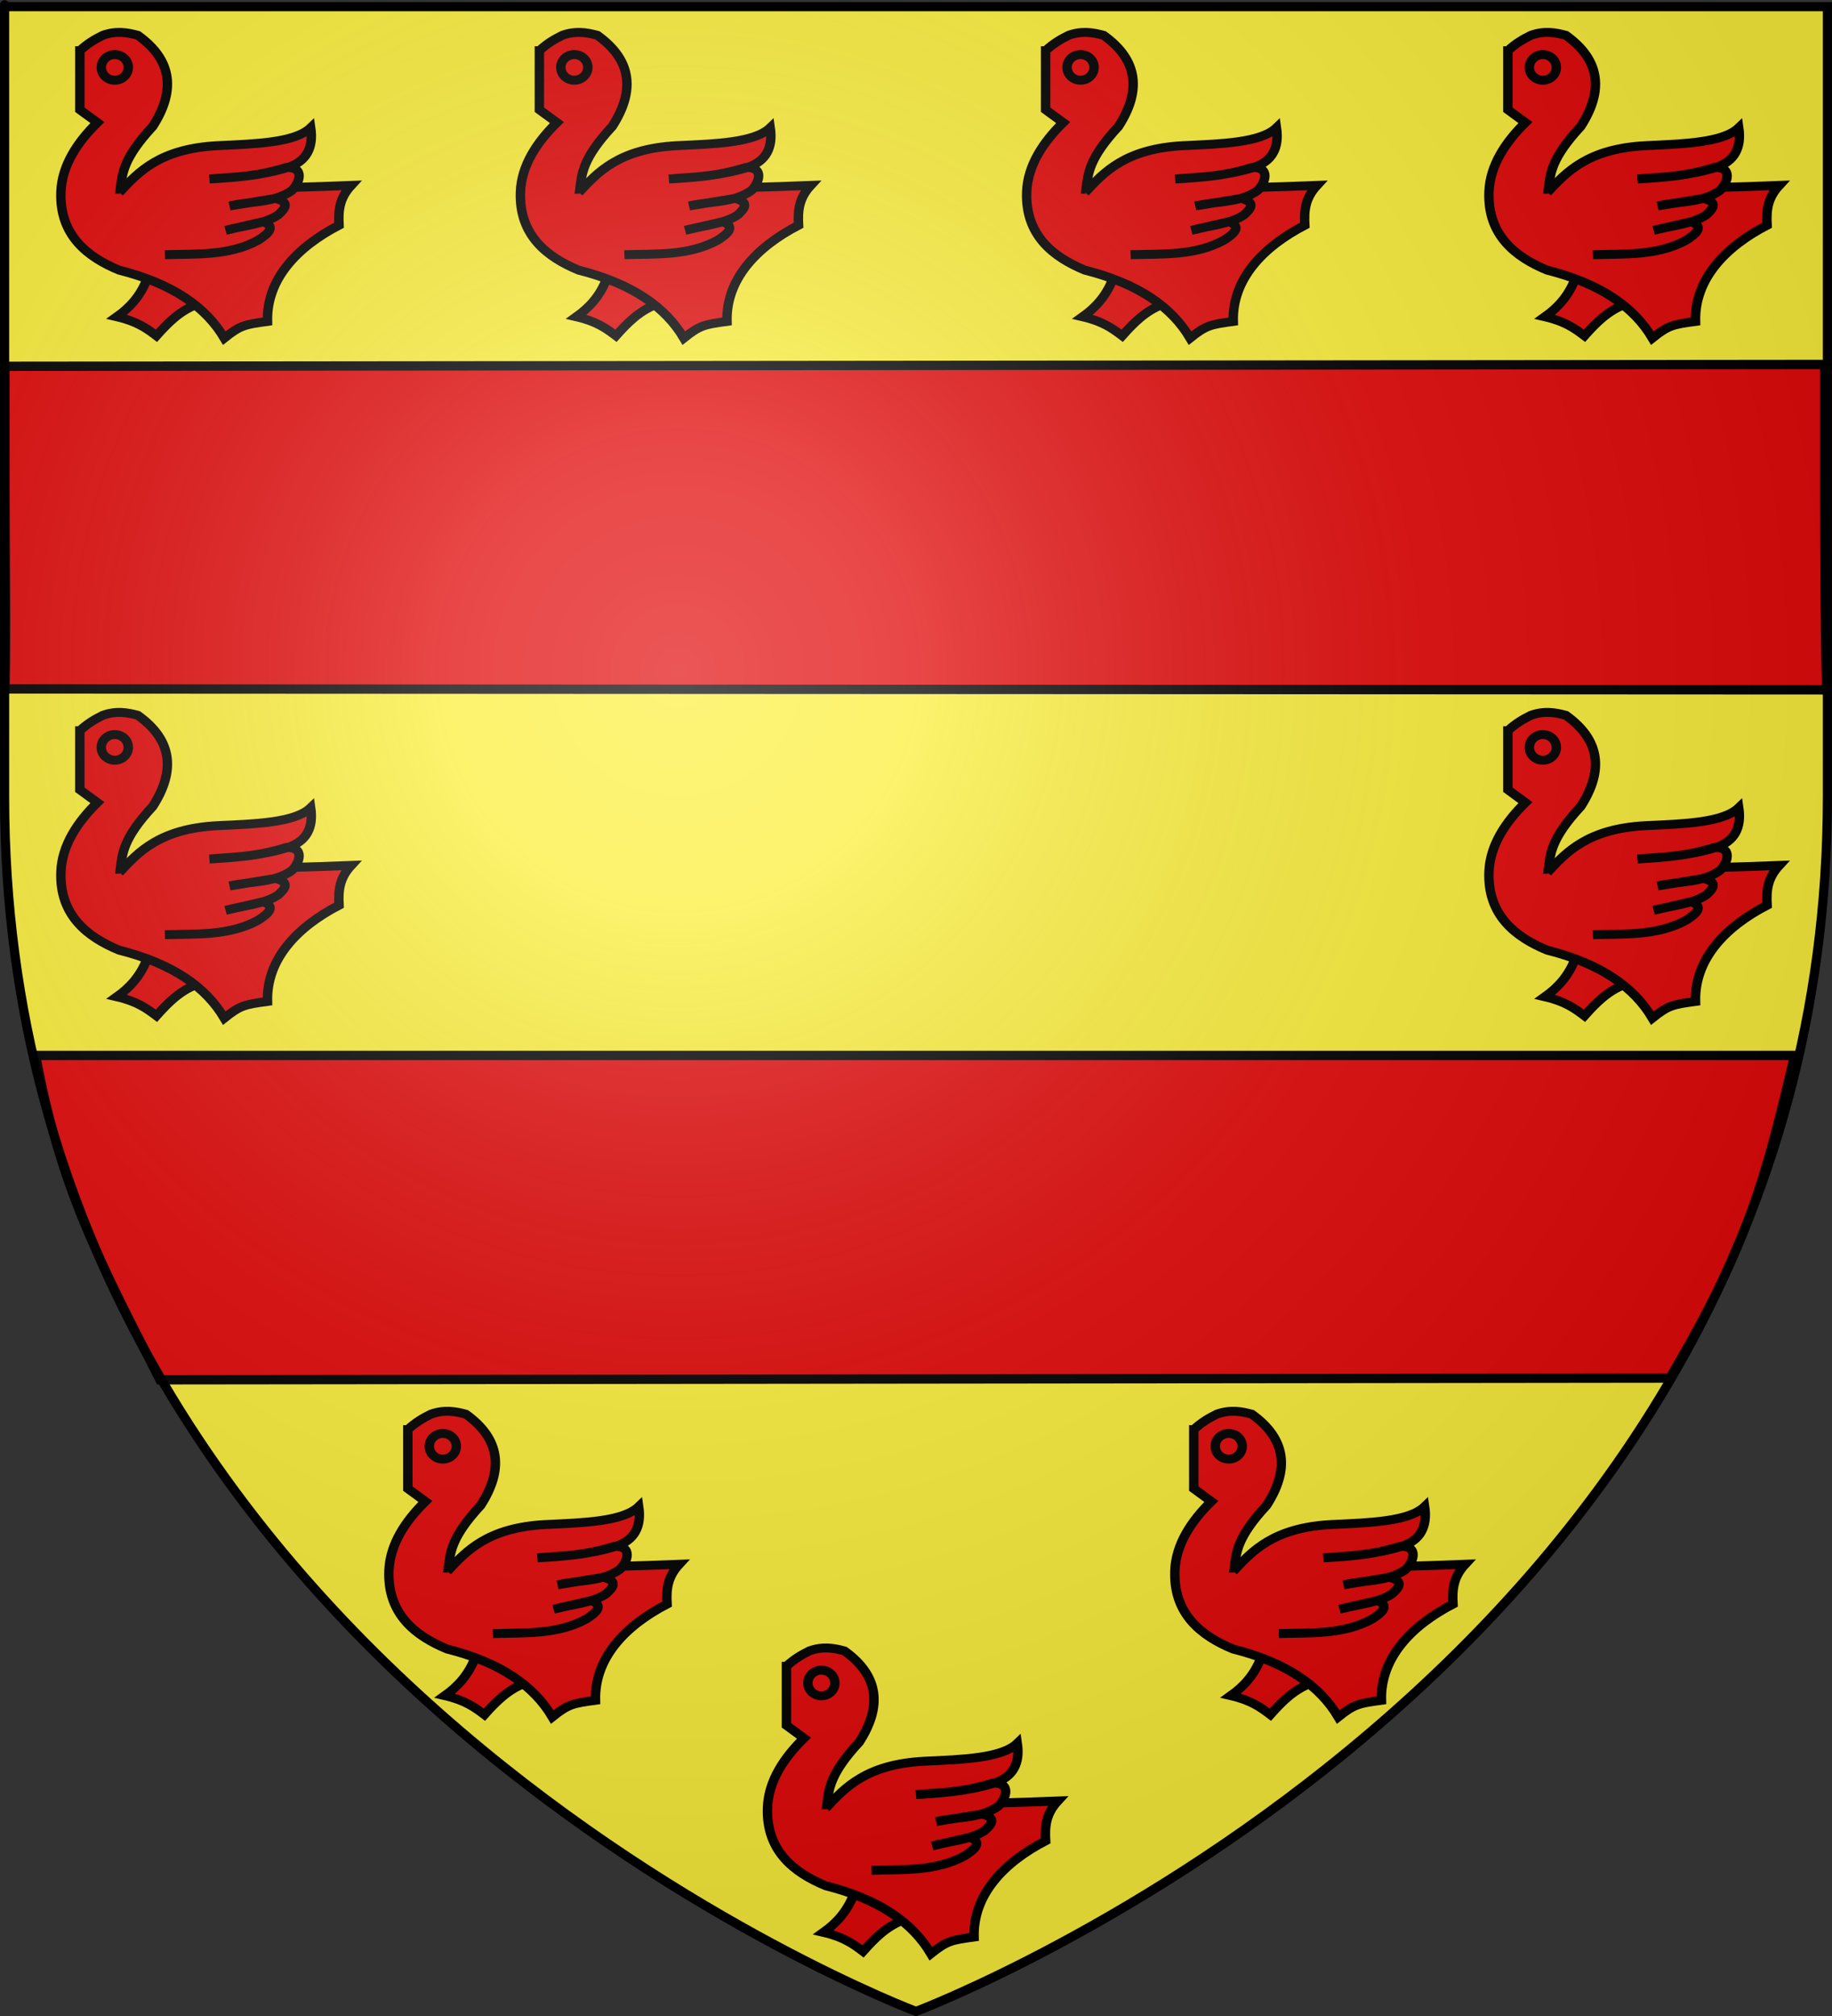
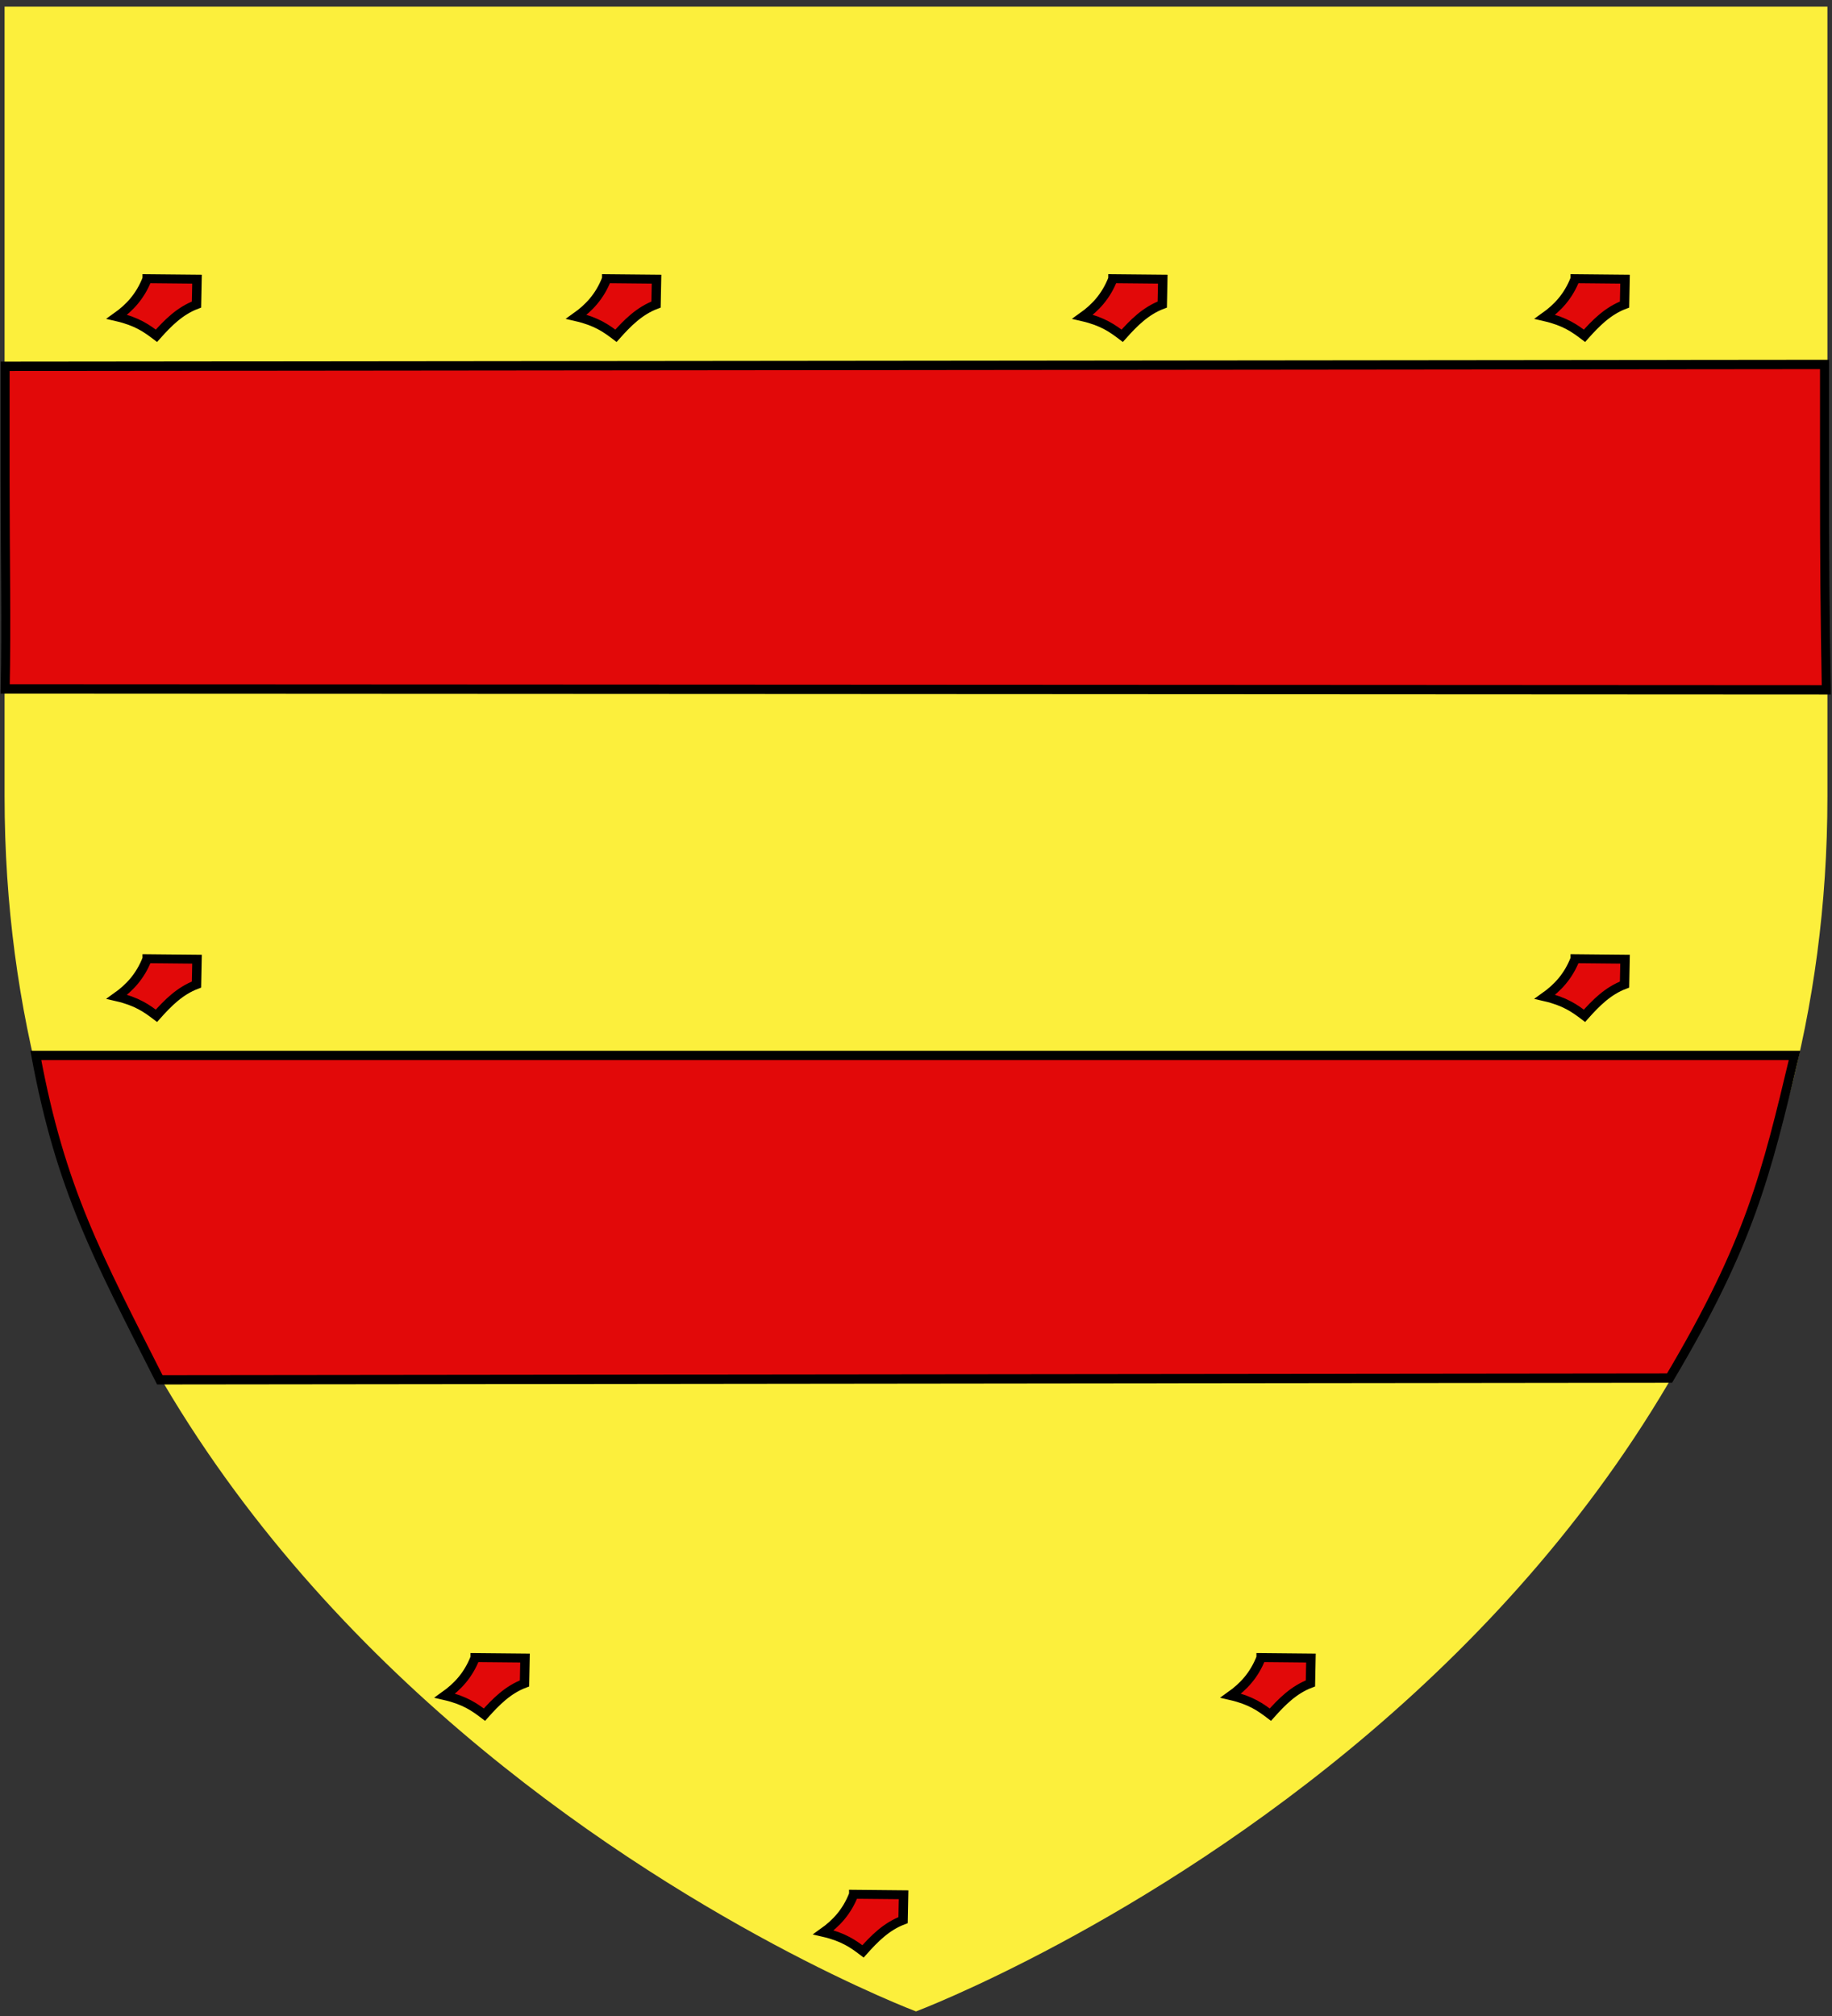
<svg xmlns="http://www.w3.org/2000/svg" xmlns:ns1="http://sodipodi.sourceforge.net/DTD/sodipodi-0.dtd" xmlns:ns2="http://www.inkscape.org/namespaces/inkscape" xmlns:xlink="http://www.w3.org/1999/xlink" height="660" width="600" version="1.0" id="svg2" ns1:version="0.32" ns2:version="0.48.1 r9760" ns1:docname="Blason_mello.svg" ns2:export-filename="/Users/olivier/Desktop/Blason Rouge/Blason_Vide_3D.png" ns2:export-xdpi="144" ns2:export-ydpi="144" ns2:output_extension="org.inkscape.output.svg.inkscape">
  <rect width="100%" height="100%" fill="#333333" stroke="none" />
  <ns1:namedview ns2:window-height="712" ns2:window-width="1024" ns2:pageshadow="2" ns2:pageopacity="0.0" guidetolerance="10.0" gridtolerance="10.0" objecttolerance="10.0" borderopacity="1.0" bordercolor="#666666" pagecolor="#ffffff" id="base" showgrid="false" height="660px" ns2:zoom="0.74848485" ns2:cx="276.61943" ns2:cy="330" ns2:window-x="37" ns2:window-y="0" ns2:current-layer="g2310" showguides="true" ns2:guide-bbox="true" ns2:window-maximized="0">
    <ns1:guide orientation="1,0" position="300,305.917" id="guide3626" />
  </ns1:namedview>
  <desc id="desc4">Flag of Canton of Valais (Wallis)</desc>
  <defs id="defs6">
    <linearGradient id="linearGradient2893">
      <stop style="stop-color:white;stop-opacity:0.314;" offset="0" id="stop2895" />
      <stop id="stop2897" offset="0.19" style="stop-color:white;stop-opacity:0.251;" />
      <stop style="stop-color:#6b6b6b;stop-opacity:0.125;" offset="0.6" id="stop2901" />
      <stop style="stop-color:black;stop-opacity:0.125;" offset="1" id="stop2899" />
    </linearGradient>
    <radialGradient ns2:collect="always" xlink:href="#linearGradient2893" id="radialGradient3163" gradientUnits="userSpaceOnUse" gradientTransform="matrix(1.353,0,0,1.349,-77.629,-85.747)" cx="221.445" cy="226.331" fx="221.445" fy="226.331" r="300" />
  </defs>
  <g ns2:groupmode="layer" id="layer3" ns2:label="Fond écu" style="display:inline">
    <path id="path2855" style="fill:#fcef3c;fill-opacity:1;fill-rule:evenodd;stroke:none;stroke-width:1px;stroke-linecap:butt;stroke-linejoin:miter;stroke-opacity:1" d="M 300,658.5 C 300,658.5 598.5,546.18 598.5,260.728 C 598.5,-24.723 598.5,2.176 598.5,2.176 L 1.5,2.176 L 1.5,260.728 C 1.5,546.18 300,658.5 300,658.5 z " ns1:nodetypes="cccccc" />
    <g transform="matrix(1.553,0,0,1.165,-216.751,-261.354)" id="layer1-8" ns2:label="Calque 1" style="fill:#ffffff" />
    <g id="g9036" transform="translate(0.51,-2.915)">
      <g style="display:inline" ns2:label="Fond écu" id="layer3-2" />
      <g style="display:inline" ns2:label="Meubles" id="layer4-7">
        <g style="fill:#ffffff;stroke:#000000;stroke-width:2.946;stroke-miterlimit:4;stroke-opacity:1;stroke-dasharray:none" id="g2310" transform="matrix(1,0,0,1.037,0.775,61.232)">
          <path id="path2312" style="fill:#e20909;fill-opacity:1;fill-rule:evenodd;stroke:#000000;stroke-width:2.946;stroke-linecap:butt;stroke-linejoin:miter;stroke-miterlimit:4;stroke-opacity:1;stroke-dasharray:none" d="m 10.447,276.969 c 8.164,42.41 20.285,63.632 40.6,102.398 L 545.514,378.83 c 26.281,-42.716 31.609,-64.178 40.925,-101.862 z" ns1:nodetypes="ccccc" ns2:connector-curvature="0" />
          <path d="m 0.391,59.409 0,36.286 c 0,23.474 0.461,45.699 0.015,65.56 L 596.855,161.548 c -0.447,-22.503 -0.594,-42.673 -0.594,-66.147 0,-40.389 0,-10.998 0,-36.58 L 0.391,59.409 z" style="fill:#e20909;fill-opacity:1;fill-rule:evenodd;stroke:#000000;stroke-width:2.946;stroke-linecap:butt;stroke-linejoin:miter;stroke-miterlimit:4;stroke-opacity:1;stroke-dasharray:none" id="path2316" ns1:nodetypes="ccccscc" ns2:connector-curvature="0" />
          <g id="layer1-9" transform="matrix(0.607,0,0,0.556,15.885,166.647)" style="fill:#e20909;stroke:#000000;stroke-opacity:1;stroke-width:5.073;stroke-miterlimit:4;stroke-dasharray:none">
            <g id="g5507" style="fill:#e20909;display:inline;stroke:#000000;stroke-opacity:1;stroke-width:4.816;stroke-miterlimit:4;stroke-dasharray:none" transform="matrix(1.053,0,0,1.053,202.733,-149.892)">
              <path id="path4610" style="fill:#e20909;fill-opacity:1;fill-rule:evenodd;stroke:#000000;stroke-width:4.816;stroke-linecap:butt;stroke-linejoin:miter;stroke-miterlimit:4;stroke-opacity:1;stroke-dasharray:none" d="m -143.977,278.607 c -3.568,9.659 -9.168,15.761 -15.529,20.53 10.376,2.517 15.384,6.375 20.267,10.265 5.834,-6.877 11.933,-13.423 20.53,-16.846 l 0.263,-13.687 -25.531,-0.263 z" ns2:connector-curvature="0" />
-               <path id="path1946" style="fill:#e20909;fill-opacity:1;fill-rule:evenodd;stroke:#000000;stroke-width:4.816;stroke-linecap:butt;stroke-linejoin:miter;stroke-miterlimit:4;stroke-opacity:1;stroke-dasharray:none" d="m -178.483,155.681 c 3.92,-3.882 7.84,-6.245 11.761,-8.302 6.859,-2.59 12.513,-1.567 17.987,0 17.877,13.496 19.239,30.089 7.61,49.117 -15.363,17.442 -15.557,25.404 -16.603,33.898 37.337,0.007 75.491,-0.259 118.297,-2.075 -5.843,6.648 -6.691,13.027 -6.226,21.446 -21.5,11.734 -37.239,29.115 -36.665,51.885 -11.647,1.671 -13.968,2.125 -22.137,8.993 -9.307,-16.562 -26.218,-29.321 -53.96,-36.665 -16.147,-7.057 -30.589,-18.776 -29.747,-42.2 0.514,-14.312 8.492,-26.885 18.678,-37.357 l -8.993,-6.918 0,-31.823 z" ns2:connector-curvature="0" />
-               <path id="path1948" style="color:#000000;fill:#e20909;stroke:#000000;stroke-width:4.816;stroke-linecap:butt;stroke-linejoin:miter;stroke-miterlimit:4;stroke-opacity:1;stroke-dasharray:none;stroke-dashoffset:0;marker:none;visibility:visible;display:inline;overflow:visible" transform="translate(2,0)" d="m -155.654,164.674 a 6.918,6.918 0 1 1 -13.836,0 6.918,6.918 0 1 1 13.836,0 z" ns2:connector-curvature="0" />
-               <path id="path3722" style="fill:#e20909;fill-opacity:1;fill-rule:evenodd;stroke:#000000;stroke-width:4.816;stroke-linecap:butt;stroke-linejoin:miter;stroke-miterlimit:4;stroke-opacity:1;stroke-dasharray:none" d="m -158.235,232.123 c 9.673,-10.943 20.641,-23.616 50.315,-25.249 19.601,-0.95 39.726,-1.575 47.734,-9.685 1.498,10.704 -2.031,18.11 -11.761,21.446 -13.156,4.259 -26.622,5.424 -40.124,6.226 12.183,-1.183 22.672,-0.793 39.432,-6.226 9.748,-0.277 6.688,8.464 2.767,12.452 -9.06,6.792 -21.179,5.629 -31.823,8.302 l 23.521,-4.053 c 7.66,2.115 4.784,5.569 1.35,8.862 -6.654,4.843 -17.705,5.756 -26.946,8.335 l 19.239,-4.643 c 6.894,2.705 2.421,6.623 -2.669,10.012 -14.835,8.523 -31.991,7.248 -47.7,7.775" ns2:connector-curvature="0" />
            </g>
          </g>
          <use x="0" y="0" xlink:href="#layer1-9" id="use11761" transform="translate(467.7,0)" width="600" height="660" />
          <use x="0" y="0" xlink:href="#use11761" id="use11763" transform="translate(-102.874,220.632)" width="600" height="660" />
          <use x="0" y="0" xlink:href="#use11763" id="use11765" transform="translate(-257.4,0)" width="600" height="660" />
          <use x="0" y="0" xlink:href="#use11765" id="use11767" transform="translate(123.987,74.732)" width="600" height="660" />
          <use x="0" y="0" xlink:href="#layer1-9" id="use11769" transform="translate(0,-214.678)" width="600" height="660" />
          <use x="0" y="0" xlink:href="#use11761" id="use11771" transform="translate(0,-214.678)" width="600" height="660" />
          <use x="0" y="0" xlink:href="#use11769" id="use11775" transform="translate(150.5,0)" width="600" height="660" />
          <use height="660" width="600" transform="translate(316.3,0)" id="use11777" xlink:href="#use11769" y="0" x="0" />
        </g>
        <g ns2:groupmode="layer" id="g6674" ns2:label="Fond écu" style="display:inline" transform="matrix(1,0,0,1.183,-5e-6,-23.416)" />
      </g>
      <g style="display:inline" ns2:label="Reflet final" id="layer2-3" />
      <g style="display:inline" ns2:label="Contour final" id="layer1-7" />
    </g>
  </g>
  <g ns2:groupmode="layer" id="layer4" ns2:label="Meubles" ns1:insensitive="true" />
  <g ns2:groupmode="layer" id="layer2" ns2:label="Reflet final" ns1:insensitive="true">
-     <path ns1:nodetypes="cccccc" d="M 300,658.5 C 300,658.5 598.5,546.18 598.5,260.728 C 598.5,-24.723 598.5,2.176 598.5,2.176 L 1.5,2.176 L 1.5,260.728 C 1.5,546.18 300,658.5 300,658.5 z " style="opacity:1;fill:url(#radialGradient3163);fill-opacity:1;fill-rule:evenodd;stroke:none;stroke-width:1px;stroke-linecap:butt;stroke-linejoin:miter;stroke-opacity:1" id="path2875" ns2:export-xdpi="144" ns2:export-ydpi="144" />
-   </g>
+     </g>
  <g ns2:groupmode="layer" id="layer1" ns2:label="Contour final" ns1:insensitive="true">
-     <path ns1:nodetypes="cccccc" d="M 300,658.5 C 300,658.5 1.5,546.18 1.5,260.728 C 1.5,-24.723 1.5,2.176 1.5,2.176 L 598.5,2.176 L 598.5,260.728 C 598.5,546.18 300,658.5 300,658.5 z " style="opacity:1;fill:none;fill-opacity:1;fill-rule:evenodd;stroke:#000000;stroke-width:3;stroke-linecap:butt;stroke-linejoin:miter;stroke-miterlimit:4;stroke-dasharray:none;stroke-opacity:1" id="path1411" ns2:export-xdpi="144" ns2:export-ydpi="144" />
-   </g>
+     </g>
</svg>